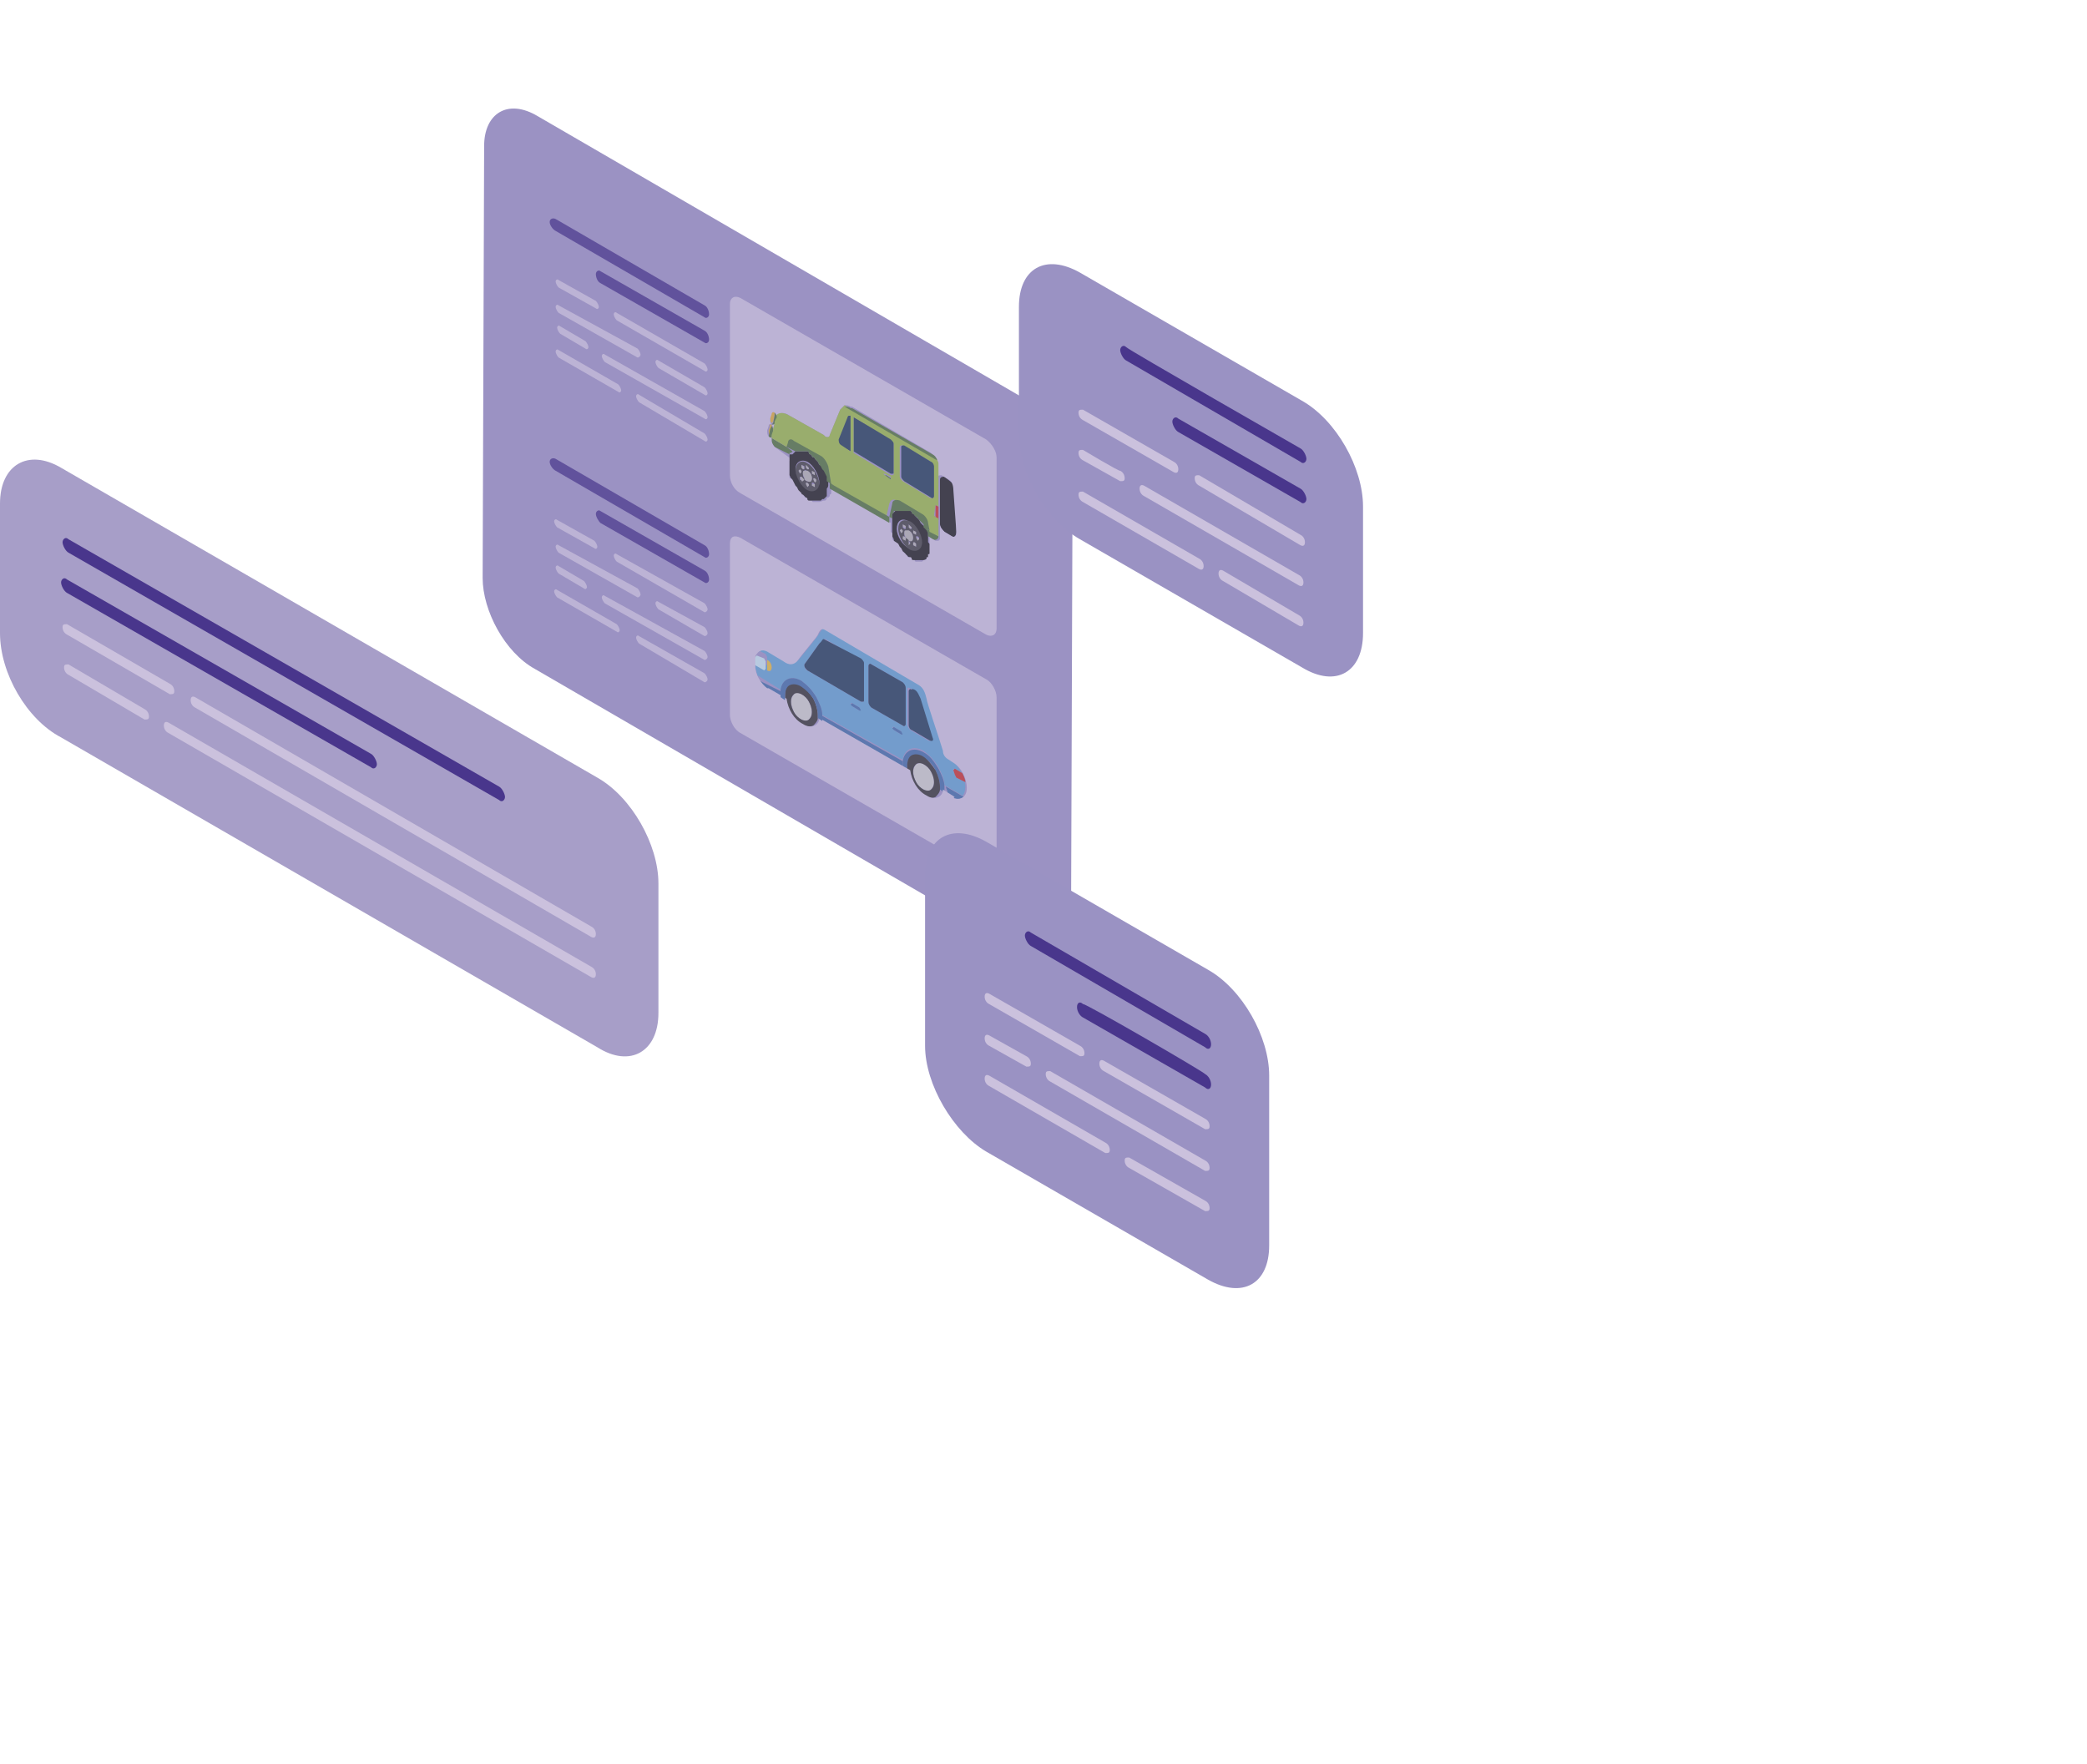
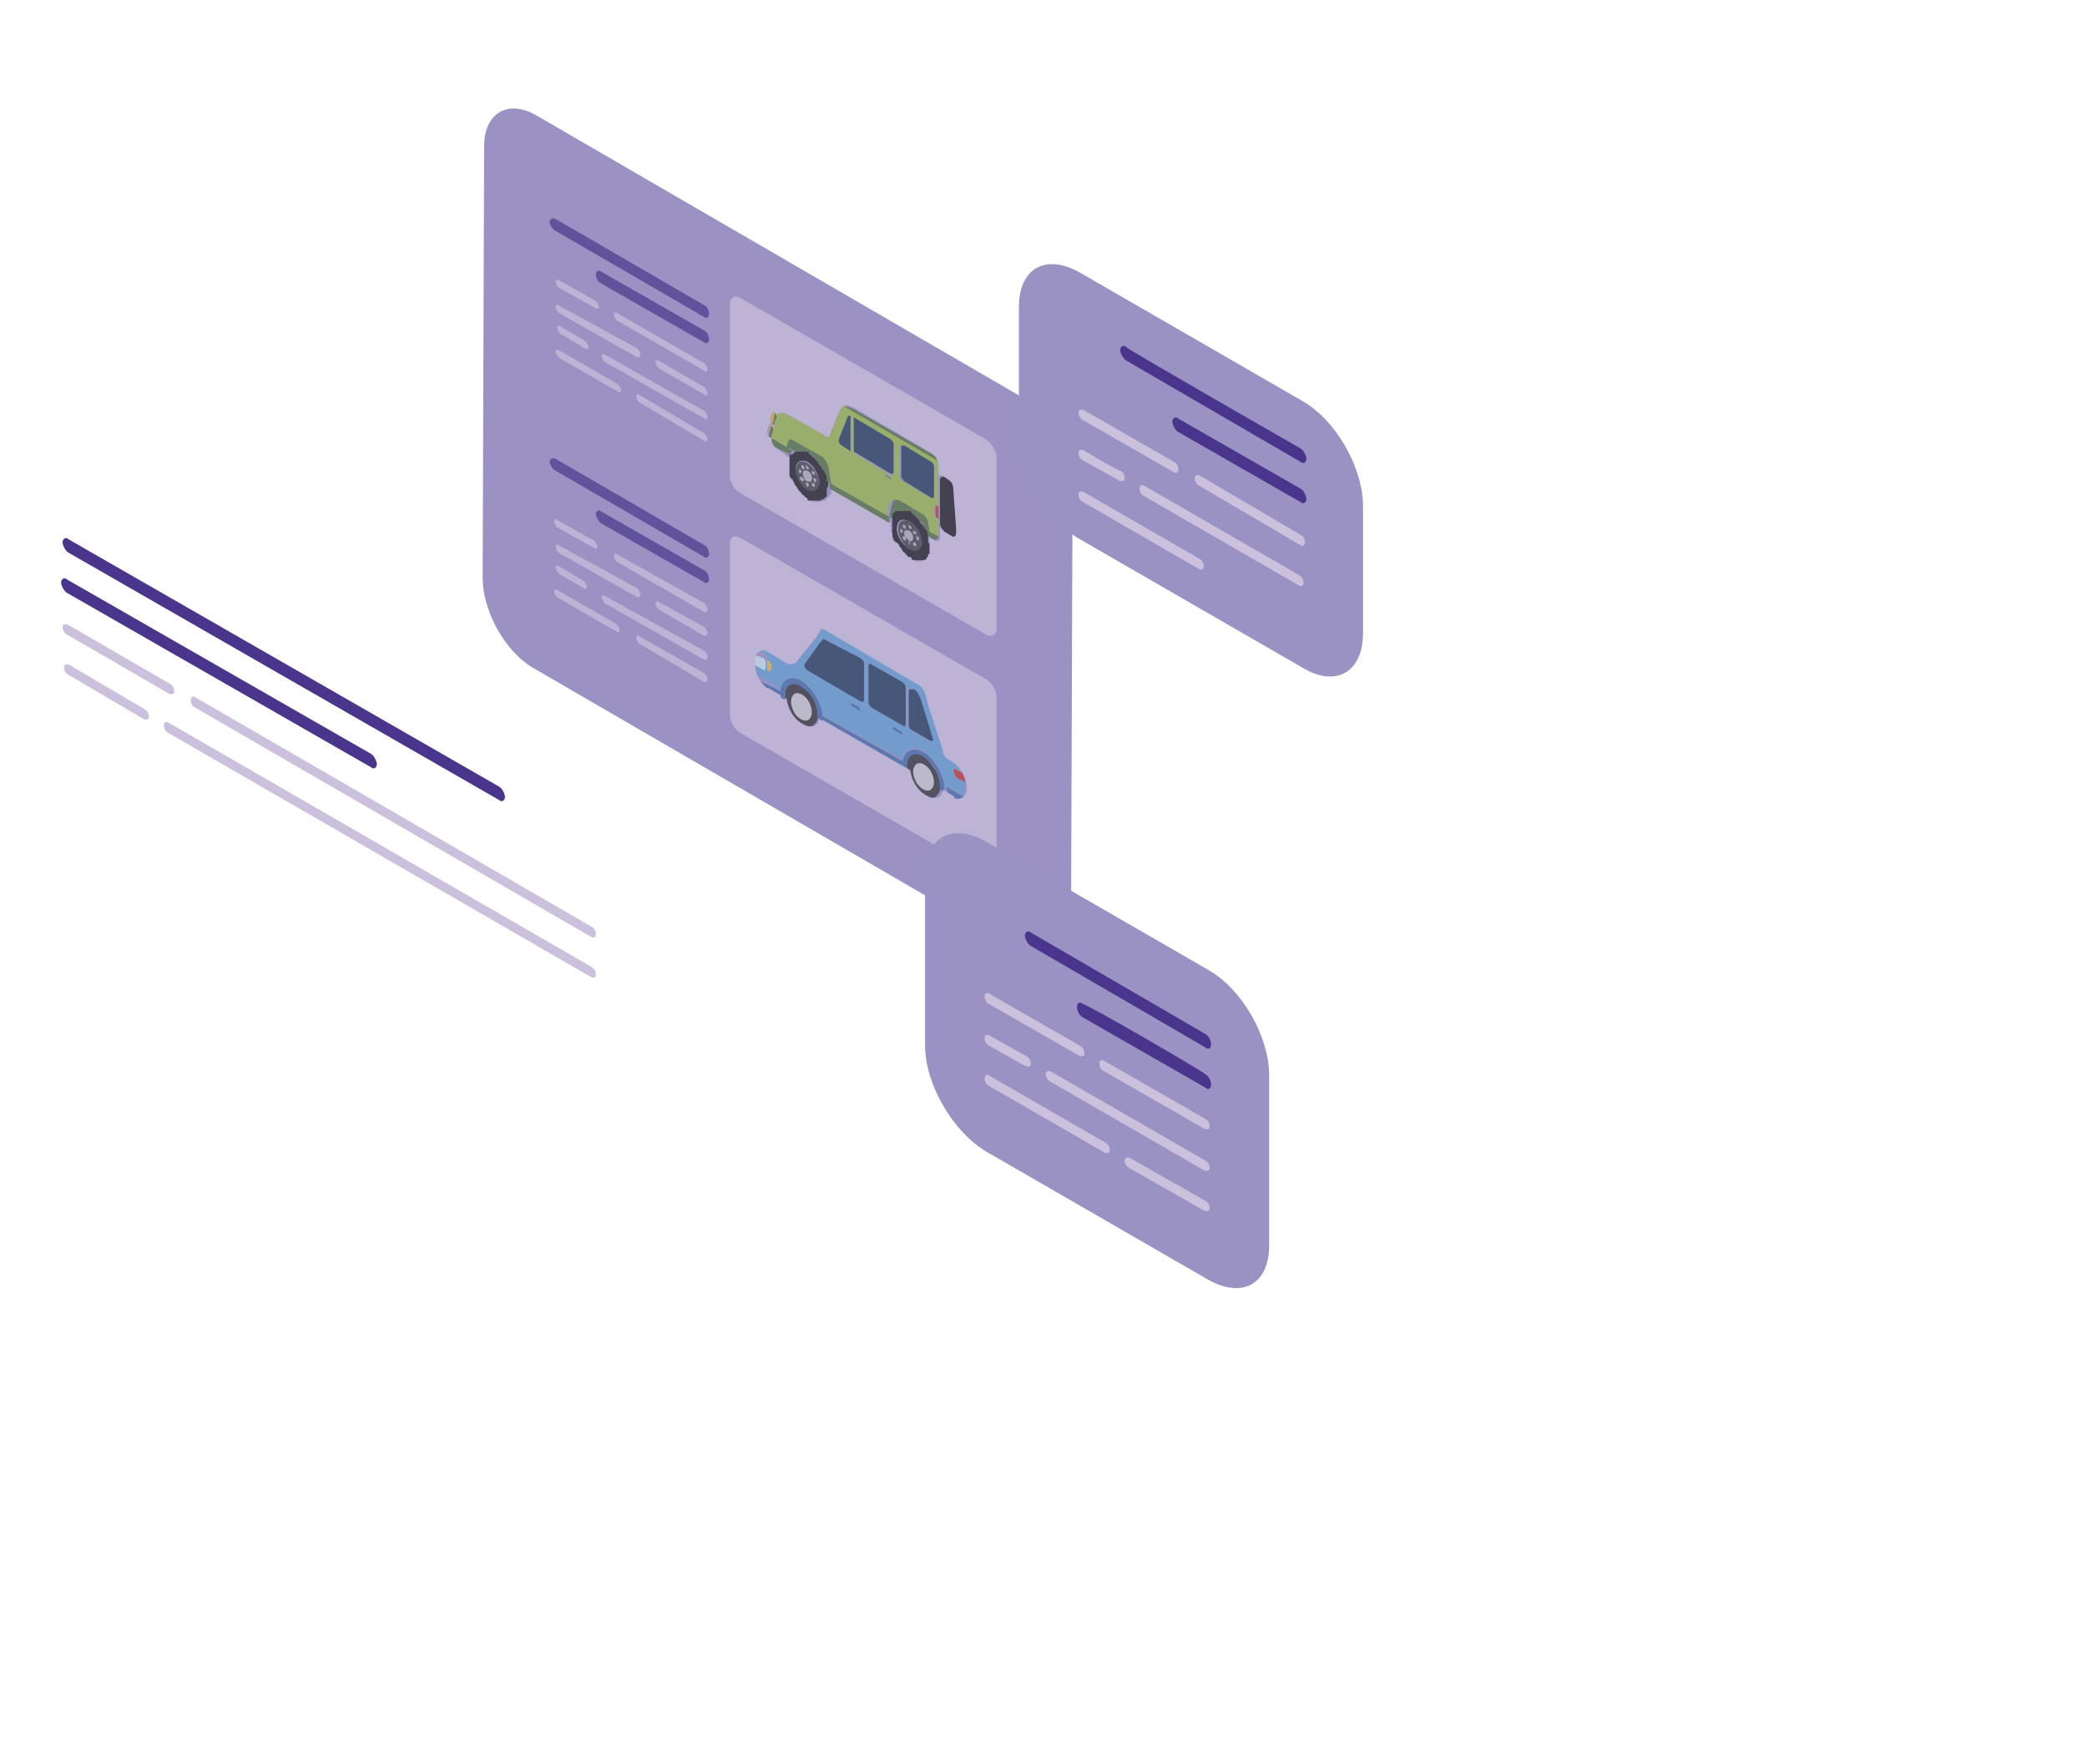
<svg xmlns="http://www.w3.org/2000/svg" version="1.1" id="レイヤー_1" x="0px" y="0px" viewBox="0 0 140.1 118.4" style="enable-background:new 0 0 140.1 118.4;" xml:space="preserve">
  <style type="text/css">
	.st0{opacity:0.74;fill:#887CB5;enable-background:new    ;}
	.st1{fill:#CBC1DD;}
	.st2{fill:#49368C;}
	.st3{fill:#9B92C3;}
	.st4{opacity:0.7;}
	.st5{fill:#CBCBCB;}
	.st6{fill:#62A0D0;}
	.st7{fill:#51733D;}
	.st8{fill:#B2B1B1;}
	.st9{fill:#243D5A;}
	.st10{fill:#DBAB38;}
	.st11{enable-background:new    ;}
	.st12{fill:#436CA6;}
	.st13{fill:#363636;}
	.st14{fill:#C5E1EC;}
	.st15{fill:#E3BA3E;}
	.st16{fill:#C7332F;}
	.st17{fill:#202020;}
	.st18{fill:#444446;}
	.st19{fill:#98B849;}
	.st20{fill:#9A92C3;}
</style>
  <g>
-     <path class="st0" d="M40.1,52.2c2.3,1.3,4.1,4.5,4.1,7.1l0,8.7c0,2.6-1.9,3.7-4.1,2.3l-36-20.8C1.8,48.3,0,45.2,0,42.5l0-8.7   c0-2.6,1.9-3.7,4.1-2.4L40.1,52.2z" />
    <g>
      <path class="st1" d="M9.7,47.6c0.2,0.1,0.3,0.3,0.3,0.5s-0.1,0.2-0.3,0.2l-5.1-3c-0.2-0.1-0.3-0.3-0.3-0.5s0.1-0.2,0.3-0.2    L9.7,47.6L9.7,47.6z" />
      <path class="st1" d="M11.4,45.9c0.2,0.1,0.3,0.3,0.3,0.5s-0.1,0.2-0.3,0.2l-6.9-4c-0.2-0.1-0.3-0.3-0.3-0.5s0.1-0.2,0.3-0.2    L11.4,45.9L11.4,45.9z" />
      <path class="st1" d="M39.7,64.9c0.2,0.1,0.3,0.3,0.3,0.5s-0.1,0.3-0.3,0.2L11.3,49.2c-0.2-0.1-0.3-0.3-0.3-0.5s0.1-0.3,0.3-0.2    L39.7,64.9L39.7,64.9z" />
      <path class="st1" d="M39.7,62.2c0.2,0.1,0.3,0.3,0.3,0.5s-0.1,0.3-0.3,0.2L13.1,47.5c-0.2-0.1-0.3-0.3-0.3-0.5s0.1-0.3,0.3-0.2    L39.7,62.2L39.7,62.2z" />
      <path class="st2" d="M24.9,50.6c0.2,0.1,0.4,0.5,0.4,0.7s-0.2,0.4-0.4,0.2L4.5,39.8c-0.2-0.1-0.4-0.5-0.4-0.7s0.2-0.4,0.4-0.2    L24.9,50.6L24.9,50.6z" />
      <path class="st2" d="M33.5,52.8c0.2,0.1,0.4,0.5,0.4,0.7s-0.2,0.4-0.4,0.2L4.6,37.1c-0.2-0.1-0.4-0.5-0.4-0.7s0.2-0.4,0.4-0.2    L33.5,52.8z" />
    </g>
  </g>
  <g>
    <path class="st3" d="M68.5,26.6c2,1.1,3.5,3.9,3.5,6.1l-0.1,29c0,2.2-1.6,3.2-3.6,2L35.9,44.9c-2-1.1-3.5-3.9-3.5-6.1l0.1-29   c0-2.2,1.6-3.2,3.6-2L68.5,26.6L68.5,26.6z" />
    <g class="st4">
      <path class="st5" d="M53.8,46.6c0.2,0.1,0.4,0.3,0.5,0.5c0.1,0.2,0.2,0.5,0.2,0.7s-0.1,0.4-0.2,0.5c-0.1,0.1-0.3,0.1-0.5,0    s-0.4-0.3-0.5-0.5s-0.2-0.5-0.2-0.7s0.1-0.4,0.2-0.5C53.4,46.4,53.6,46.5,53.8,46.6L53.8,46.6z" />
      <path class="st6" d="M63.9,51.1c0.5,0.3,0.9,1.1,0.9,1.7c0,0.6-0.3,0.9-0.8,0.7c0.2,0.1,0.4,0,0.6-0.1l-1.2-0.7    c0-0.4-0.2-0.8-0.4-1.2c-0.3-0.5-0.6-0.8-1-1.1c-0.7-0.4-1.3-0.1-1.4,0.6L55.2,48c0-0.4-0.2-0.8-0.4-1.2c-0.3-0.5-0.6-0.8-1-1.1    c-0.7-0.4-1.3-0.1-1.4,0.6l-1.6-1c0.2,0.3,0.4,0.7,0.7,0.8c-0.5-0.3-0.8-0.9-0.8-1.5v-0.2c0-0.1,0-0.2,0-0.2c0,0,0,0.1,0,0.1    l0.7,0.4l0.1-0.1v-0.5l-0.1-0.2l-0.4-0.2c-0.1,0-0.1,0.1-0.1,0.1c0.2-0.2,0.4-0.3,0.8-0.1l1,0.6c0.4,0.2,0.7,0.2,0.9,0    c0.5-0.6,1.4-1.7,1.4-1.8c0.2-0.2,0.2-0.5,0.5-0.3l6.3,3.7c0.3,0.2,0.4,0.5,0.5,0.9c0,0.1,0.8,2.5,1.1,3.5    c0.1,0.2,0.2,0.5,0.4,0.6L63.9,51.1L63.9,51.1z M58,47v-2.4c0-0.1-0.1-0.3-0.2-0.3l-2.4-1.4c0,0,0,0,0,0c0,0,0,0,0,0c0,0,0,0,0,0    s0,0,0,0s0,0,0,0c-0.1,0-0.1,0.1-0.2,0.2L55,43.2l-1,1.4c0,0,0,0.1,0,0.1c0,0.1,0.1,0.3,0.2,0.3l3.6,2.1c0,0,0,0,0,0h0    c0,0,0,0,0,0C58,47.1,58,47.1,58,47C58,47,58,47,58,47 M60.8,48.6v-2.4c0-0.1-0.1-0.3-0.2-0.4l-2.1-1.2c-0.1-0.1-0.2,0-0.2,0.1    v2.4c0,0.1,0.1,0.3,0.2,0.4l2.1,1.2C60.7,48.8,60.8,48.7,60.8,48.6 M62.3,49.7c0.2,0.1,0.2,0,0.2-0.2l-0.8-2.6    c-0.1-0.2-0.2-0.5-0.4-0.6l-0.2-0.1c-0.2-0.1-0.2,0-0.2,0.1v2.3c0,0.1,0.1,0.3,0.2,0.4L62.3,49.7 M64.2,52.2l0.6,0.3    c0-0.2-0.1-0.4-0.2-0.6l-0.6-0.3L64,51.7l0.1,0.3L64.2,52.2 M51.5,45c0.2,0.1,0.3,0,0.3-0.2s-0.1-0.4-0.3-0.5h0L51.5,45L51.5,45     M57.7,47.7L57.7,47.7v-0.2l-0.5-0.3l-0.1,0l0.1,0.2L57.7,47.7 M60.5,49.3L60.5,49.3v-0.2L60,48.8l-0.1,0L60,49L60.5,49.3" />
      <path class="st7" d="M53.2,30.3L53.2,30.3L53.2,30.3l-0.1,0.1l0,0L53,30.4l0,0.1L52,30c-0.1-0.1-0.2-0.3-0.2-0.4c0,0,0,0,0-0.1    l0-0.1l1,0.6L53.2,30.3L53.2,30.3z" />
      <polygon class="st7" points="59.8,32.1 59.9,32.2 59.8,32.2 59.5,32 59.4,31.9 59.5,31.9   " />
      <polygon class="st8" points="54.2,32.4 54.3,32.5 54.3,32.6 54.2,32.7 54.1,32.6 54.1,32.5 54.1,32.4   " />
      <polygon class="st8" points="53.8,31.6 53.8,31.7 53.7,31.8 53.6,31.6 53.6,31.5 53.7,31.5   " />
      <polygon class="st8" points="54.7,31.9 54.5,31.8 54.5,31.7 54.5,31.6 54.6,31.6 54.7,31.7 54.7,31.8   " />
-       <polygon class="st8" points="61,36.4 61.1,36.5 61.2,36.6 61,36.6 61,36.6 60.9,36.5 61,36.4   " />
      <polygon class="st8" points="60.6,35.6 60.7,35.7 60.5,35.8 60.4,35.6 60.5,35.5 60.5,35.5   " />
      <polygon class="st8" points="61,35.5 61,35.4 61,35.3 61,35.2 61,35.2 61.2,35.4 61.1,35.5   " />
      <path class="st9" d="M57.1,27.9v2.4l-0.7-0.4c-0.1-0.1-0.2-0.3-0.2-0.4l0.6-1.5C56.9,27.9,57,27.9,57.1,27.9L57.1,27.9z" />
      <path class="st9" d="M59.8,29.4c0.1,0.1,0.2,0.2,0.2,0.3v2c0,0.1,0,0.1-0.1,0.1l-0.1,0l-2.5-1.5V28h0C57.3,28,59.8,29.4,59.8,29.4    z" />
      <path class="st10" d="M51.8,28.5C51.8,28.5,51.8,28.5,51.8,28.5l0,0.2l-0.1,0.5l0,0.1l0,0c-0.1-0.1-0.1-0.3-0.1-0.4l0.1-0.3    C51.6,28.5,51.7,28.5,51.8,28.5z" />
      <path class="st7" d="M51.8,28.6c0.1,0.1,0.1,0.2,0.1,0.3c0,0,0,0.1,0,0.1l-0.1,0.3c0,0,0,0.1,0,0.1c0,0.1-0.1,0.1-0.2,0    c0,0,0,0,0,0l0,0l0,0l0-0.1l0.1-0.5L51.8,28.6L51.8,28.6L51.8,28.6z" />
      <path class="st10" d="M52,27.7C52,27.7,52,27.7,52,27.7v0.1l-0.1,0.5l-0.1,0.1l0,0c-0.1-0.1-0.1-0.3-0.1-0.4l0.1-0.3    C51.8,27.7,51.9,27.6,52,27.7L52,27.7z" />
      <path class="st9" d="M61.4,46.3c0.2,0.1,0.3,0.4,0.4,0.6l0.8,2.6c0.1,0.2,0,0.3-0.2,0.2l-1.2-0.7C61.1,49,61,48.8,61,48.7v-2.3    c0-0.1,0.1-0.2,0.2-0.1C61.2,46.2,61.4,46.3,61.4,46.3z" />
      <g class="st11">
        <path class="st5" d="M62,51.3c0.2,0.1,0.4,0.3,0.5,0.5c0.1,0.2,0.2,0.5,0.2,0.7s-0.1,0.4-0.2,0.5c-0.1,0.1-0.3,0.1-0.5,0     s-0.4-0.3-0.5-0.5s-0.2-0.5-0.2-0.7s0.1-0.4,0.2-0.5C61.7,51.2,61.9,51.2,62,51.3L62,51.3z" />
        <path class="st12" d="M62,50.5c0.4,0.2,0.7,0.6,1,1.1c0.2,0.4,0.4,0.8,0.4,1.2c0,0.1,0,0.2,0,0.2c0,0.1,0,0.2,0,0.2l-0.3-0.2     c0-0.1,0-0.2,0-0.2c0-0.3-0.1-0.7-0.3-1.1s-0.5-0.7-0.8-0.8s-0.6-0.2-0.8-0.1s-0.3,0.4-0.3,0.7c0,0.1,0,0.2,0,0.3l-0.3-0.2     c0-0.1,0-0.2,0-0.3c0-0.1,0-0.1,0-0.2C60.7,50.4,61.3,50.1,62,50.5L62,50.5z" />
        <path class="st13" d="M62.8,51.7c0.2,0.4,0.3,0.8,0.3,1.1c0,0.1,0,0.2,0,0.2c0,0.2-0.2,0.4-0.3,0.5c-0.2,0.1-0.5,0.1-0.8-0.1     c-0.5-0.3-1-1-1.1-1.7c0-0.1,0-0.2,0-0.3c0-0.3,0.1-0.6,0.3-0.7c0.2-0.1,0.5-0.1,0.8,0.1S62.6,51.4,62.8,51.7L62.8,51.7z      M62.5,53c0.1-0.1,0.2-0.2,0.2-0.5s-0.1-0.5-0.2-0.7c-0.1-0.2-0.3-0.4-0.5-0.5s-0.4-0.1-0.5,0c-0.1,0.1-0.2,0.2-0.2,0.5     s0.1,0.5,0.2,0.7c0.1,0.2,0.3,0.4,0.5,0.5S62.4,53.1,62.5,53" />
      </g>
      <path class="st12" d="M60.6,51.1c0,0.1,0,0.1,0,0.2c0,0.1,0,0.2,0,0.3l-5.5-3.2c0-0.1,0-0.2,0-0.2c0-0.1,0-0.2,0-0.2L60.6,51.1    L60.6,51.1z" />
      <polygon class="st12" points="60.5,49.1 60.6,49.3 60.5,49.3 60,49 59.9,48.9 60,48.8   " />
      <path class="st9" d="M60.6,45.8c0.1,0.1,0.2,0.2,0.2,0.4v2.4c0,0.1-0.1,0.2-0.2,0.1l-2.1-1.2c-0.1-0.1-0.2-0.2-0.2-0.4v-2.4    c0-0.1,0.1-0.2,0.2-0.1L60.6,45.8z" />
      <path class="st12" d="M63.5,52.8l1.2,0.7c-0.2,0.1-0.3,0.2-0.6,0.1l0,0c0,0,0,0,0,0c0,0,0,0,0,0s0,0,0,0c0,0,0,0,0,0c0,0,0,0,0,0    l-0.5-0.3c0-0.1,0-0.2,0-0.2C63.5,52.9,63.5,52.8,63.5,52.8L63.5,52.8z" />
      <path class="st12" d="M52.4,46.4c0,0.1,0,0.1,0,0.2c0,0.1,0,0.2,0,0.3l-0.9-0.5c0,0,0,0,0,0l0,0c-0.3-0.2-0.5-0.5-0.7-0.8    L52.4,46.4L52.4,46.4z" />
      <path class="st13" d="M54.6,46.9c0.2,0.4,0.3,0.8,0.3,1.1c0,0.1,0,0.2,0,0.2c0,0.2-0.2,0.4-0.3,0.5c-0.2,0.1-0.5,0.1-0.8-0.1    c-0.5-0.3-1-1-1.1-1.7c0-0.1,0-0.2,0-0.3c0-0.3,0.1-0.6,0.3-0.7c0.2-0.1,0.5-0.1,0.8,0.1S54.4,46.6,54.6,46.9L54.6,46.9z     M54.3,48.3c0.1-0.1,0.2-0.2,0.2-0.5s-0.1-0.5-0.2-0.7c-0.1-0.2-0.3-0.4-0.5-0.5s-0.4-0.1-0.5,0c-0.1,0.1-0.2,0.2-0.2,0.5    s0.1,0.5,0.2,0.7s0.3,0.4,0.5,0.5S54.2,48.4,54.3,48.3" />
      <path class="st14" d="M51.3,44.2l0.1,0.2v0.5l-0.1,0.1l-0.7-0.4c0,0,0-0.1,0-0.1c0-0.1,0-0.1,0-0.2c0-0.1,0-0.1,0.1-0.2    c0,0,0.1-0.1,0.1-0.1h0L51.3,44.2L51.3,44.2z" />
      <path class="st15" d="M51.5,44.3c0.2,0.1,0.3,0.3,0.3,0.5s-0.1,0.3-0.3,0.2h0L51.5,44.3L51.5,44.3L51.5,44.3z" />
      <path class="st16" d="M64.6,51.9c0.1,0.2,0.2,0.4,0.2,0.6l-0.6-0.3L64.1,52L64,51.7l0.1-0.1L64.6,51.9L64.6,51.9z" />
      <g class="st11">
        <path class="st14" d="M55.3,42.9C55.3,42.9,55.3,42.9,55.3,42.9c-0.1,0-0.1,0.1-0.2,0.2C55.2,43,55.2,42.9,55.3,42.9z" />
        <path class="st9" d="M57.8,44.2c0.1,0.1,0.2,0.2,0.2,0.3V47c0,0,0,0,0,0c0,0.1,0,0.1-0.1,0.1c0,0,0,0-0.1,0h0l0,0L54.2,45     c-0.1-0.1-0.2-0.2-0.2-0.3c0,0,0-0.1,0-0.1l1-1.4l0.1-0.1c0.1-0.1,0.1-0.2,0.2-0.2c0,0,0,0,0,0c0,0,0,0,0,0s0,0,0,0s0,0,0,0     s0,0,0,0c0,0,0,0,0,0L57.8,44.2L57.8,44.2z" />
        <path class="st1" d="M66.2,45.6c0.4,0.2,0.7,0.8,0.7,1.2l0,11.5c0,0.5-0.3,0.6-0.7,0.4l-16.5-9.5c-0.4-0.2-0.7-0.8-0.7-1.2     l0-11.5c0-0.5,0.3-0.6,0.7-0.4L66.2,45.6z M64.1,53.6c0.4,0.1,0.8-0.1,0.8-0.7c0-0.7-0.4-1.4-0.9-1.7L63.7,51     c-0.2-0.1-0.4-0.3-0.4-0.6c-0.3-1-1.1-3.3-1.1-3.5c-0.1-0.4-0.2-0.7-0.5-0.9l-6.3-3.7c-0.3-0.2-0.4,0.1-0.5,0.3     c0,0.1-0.9,1.1-1.4,1.8c-0.2,0.2-0.5,0.3-0.9,0l-1-0.6c-0.3-0.2-0.6-0.2-0.8,0.1c0,0-0.1,0.1-0.1,0.2c0,0,0,0.1,0,0.2     c0,0.1,0,0.1,0,0.2v0.2c0,0.6,0.4,1.2,0.8,1.5c0,0,0,0,0.1,0l1.2,0.7c0.1,0.7,0.5,1.4,1.1,1.7c0.3,0.2,0.6,0.2,0.8,0.1     c0.2-0.1,0.3-0.3,0.3-0.5l6.1,3.5c0.1,0.7,0.5,1.4,1.1,1.7c0.3,0.2,0.6,0.2,0.8,0.1c0.2-0.1,0.3-0.3,0.3-0.5l0.8,0.5c0,0,0,0,0,0     C64,53.5,64,53.5,64.1,53.6C64,53.5,64,53.6,64.1,53.6" />
        <path class="st12" d="M54.8,46.8c-0.3-0.5-0.6-0.8-1-1.1c-0.7-0.4-1.3-0.1-1.4,0.6c0,0.1,0,0.1,0,0.2c0,0.1,0,0.2,0,0.3l0.3,0.2     c0-0.1,0-0.2,0-0.3c0-0.3,0.1-0.6,0.3-0.7c0.2-0.1,0.5-0.1,0.8,0.1c0.3,0.2,0.6,0.5,0.8,0.8c0.2,0.4,0.3,0.8,0.3,1.1     c0,0.1,0,0.2,0,0.2l0.3,0.2c0-0.1,0-0.2,0-0.2c0-0.1,0-0.2,0-0.2C55.2,47.6,55,47.2,54.8,46.8L54.8,46.8z" />
        <polygon class="st12" points="57.7,47.5 57.8,47.7 57.7,47.7 57.2,47.4 57.1,47.3 57.2,47.2    " />
        <path class="st14" d="M55.3,42.9C55.3,42.9,55.3,42.9,55.3,42.9C55.3,42.9,55.3,42.9,55.3,42.9z" />
        <path class="st14" d="M57.9,47.1C57.9,47.1,57.8,47.1,57.9,47.1L57.9,47.1z" />
        <path class="st14" d="M57.9,47.1C57.9,47.1,58,47.1,57.9,47.1C58,47.1,58,47.1,57.9,47.1z" />
        <polygon class="st8" points="54.8,32.2 54.8,32.3 54.8,32.4 54.7,32.4 54.6,32.2 54.6,32.1 54.7,32.1    " />
        <path class="st17" d="M62.5,36.6c0,0,0,0.1,0,0.2s0,0.1,0,0.1h0l0,0.1l0,0c0,0,0,0.1,0,0.1s0,0.1,0,0.1l0,0l0,0.1l0,0l0,0.1     l-0.1,0.1l0,0l-0.1,0l0,0L62,37.6l-0.1,0l0,0l-0.1,0v0l-0.1,0h-0.1l0,0h-0.1v0c0,0,0,0-0.1,0c0,0-0.1,0-0.1,0c0,0,0,0,0,0v0     l-0.1,0v0c0,0-0.1,0-0.1-0.1s-0.1-0.1-0.1-0.1v0l-0.1-0.1v0c0,0,0,0,0,0c0,0-0.1,0-0.1-0.1c-0.1-0.1-0.1-0.1-0.1-0.1v0L60.5,37v0     l-0.1-0.1l-0.1-0.2v0l-0.1-0.1h0l-0.1-0.1L60,36.3h0L60,36.2h0L59.9,36l0-0.2h0l0-0.1h0c0,0,0-0.1,0-0.2c0-0.1,0-0.2,0-0.2h0     l0-0.1h0c0,0,0-0.1,0-0.1c0,0,0,0,0,0c0-0.1,0-0.1,0-0.1h0l0-0.1l0,0c0,0,0-0.1,0-0.1c0-0.1,0-0.1,0-0.1l0,0l0-0.1l0,0l0-0.1     l0.1-0.1l0,0l0.1-0.1l0,0l0.1-0.1l0.1,0v0l0.1,0v0l0.1,0h0.1l0,0h0.1v0c0,0,0,0,0.1,0c0.1,0,0.1,0,0.1,0v0l0.1,0v0     c0,0,0.1,0,0.1,0.1c0.1,0,0.1,0.1,0.1,0.1v0l0.1,0.1v0c0,0,0.1,0,0.1,0.1c0.1,0.1,0.1,0.1,0.1,0.1v0l0.1,0.1v0l0.1,0.1l0.1,0.2h0     l0.1,0.1h0l0.1,0.1l0,0l0.1,0.1h0l0.1,0.1h0l0.1,0.2l0,0.2v0h0l0,0.1h0c0,0,0,0.1,0,0.2c0,0.1,0,0.2,0,0.2h0L62.5,36.6L62.5,36.6     L62.5,36.6z M61,36.8c0.4,0.2,0.8,0,0.8-0.5S61.5,35.3,61,35s-0.8,0-0.8,0.5S60.6,36.6,61,36.8" />
        <polygon class="st8" points="61.4,36.4 61.5,36.5 61.5,36.6 61.5,36.7 61.3,36.6 61.3,36.5 61.3,36.4    " />
        <polygon class="st16" points="63,34 63,34.1 63,34.9 63,34.9 62.8,34.8 62.8,34.7 62.8,34 62.8,33.9    " />
        <path class="st7" d="M63,36L63,36c0,0.2-0.2,0.3-0.4,0.2L62.3,36l0-0.2l-0.1-0.2h0l-0.1-0.1h0l-0.1-0.1l0.4,0.2L63,36L63,36z" />
        <path class="st17" d="M63.9,32.4c0.2,0.1,0.3,0.4,0.3,0.7v2.6c0,0.3-0.2,0.4-0.3,0.3l-0.5-0.3c-0.1-0.1-0.3-0.3-0.3-0.5     c0-0.1,0-0.1,0-0.2v-0.1v-0.8v-1.7c0-0.1,0-0.1,0-0.2c0-0.2,0.2-0.2,0.3-0.2L63.9,32.4L63.9,32.4z" />
        <path class="st1" d="M66.2,29.5L49.7,20c-0.4-0.2-0.7,0-0.7,0.4l0,11.5c0,0.5,0.3,1,0.7,1.2l16.5,9.5c0.4,0.2,0.7,0,0.7-0.4     l0-11.5C66.9,30.3,66.6,29.8,66.2,29.5z M64.2,35.7c0,0.3-0.1,0.4-0.3,0.3l-0.5-0.3c-0.1-0.1-0.3-0.3-0.3-0.5V36     c0,0.1,0,0.1,0,0.2c0,0-0.1,0.1-0.1,0.1l0,0c0,0-0.1,0-0.2,0l0,0L62.3,36l0.1,0.1c0,0,0,0.1,0,0.2c0,0.1,0,0.2,0,0.2l0,0.1     c0,0,0,0.1,0,0.2c0,0.1,0,0.1,0,0.1V37c0,0,0,0.1,0,0.1c0,0.1,0,0.1-0.1,0.1l0,0.1l0,0.1l-0.1,0l0,0.1l-0.1,0.1h-0.1l-0.1,0.1     l-0.1,0l-0.1,0h-0.1v0c0,0,0,0-0.1,0c0,0-0.1,0-0.1-0.1h-0.1c0,0-0.1,0-0.1-0.1s-0.1-0.1-0.1-0.1l-0.1,0c0,0-0.1,0-0.1-0.1     c-0.1-0.1-0.1-0.1-0.1-0.1l-0.1-0.1l-0.1-0.1l-0.1-0.2l-0.1-0.1l-0.1-0.2L60,36.3l-0.1-0.1L59.9,36l0-0.2l-0.1-0.1     c0,0,0-0.1,0-0.2c0-0.1,0-0.2,0-0.2l0-0.1c0,0,0,0,0-0.1l-4-2.3c0,0.1,0,0.1,0,0.1V33c0,0,0,0.1,0,0.1s0,0.1-0.1,0.1v0.1     l-0.1,0.1l-0.1,0l0,0.1l-0.1,0.1h-0.1L55,33.7l-0.1,0l-0.1,0h-0.1v0c0,0,0,0-0.1,0c0,0-0.1,0-0.1-0.1l-0.1,0c0,0-0.1,0-0.1-0.1     s-0.1-0.1-0.1-0.1l-0.1,0c0,0-0.1,0-0.1-0.1c-0.1-0.1-0.1-0.1-0.1-0.2l-0.1-0.1l-0.1-0.1l-0.1-0.2l-0.1-0.1l-0.1-0.2l-0.1-0.2     l-0.1-0.1L53,32.1l0-0.2l0-0.1h0c0,0,0-0.1,0-0.2s0-0.2,0-0.1l0-0.1c0,0,0-0.1,0-0.1s0-0.1,0-0.1v-0.1c0,0,0-0.1,0-0.1     c0-0.1,0-0.1,0.1-0.1l0-0.1L52,30c-0.1-0.1-0.2-0.3-0.2-0.4c0,0,0,0,0-0.1l0-0.1l0-0.1c0,0.1-0.1,0.1-0.2,0l0,0     c-0.1-0.1-0.1-0.3-0.1-0.4l0.1-0.3c0-0.1,0.1-0.2,0.2-0.1c0.1,0.1,0.1,0.2,0.1,0.3l0.1-0.4c0,0.1-0.1,0.1-0.2,0.1c0,0,0,0,0,0     l0,0c-0.1-0.1-0.1-0.3-0.1-0.4l0.1-0.3c0-0.1,0.1-0.2,0.2-0.1c0.1,0.1,0.2,0.3,0.1,0.4v0c0.1-0.4,0.5-0.5,0.9-0.2l2.3,1.3     l0.1,0.1c0.2,0.1,0.3,0,0.3-0.1l0.7-1.7c0.1-0.1,0.2-0.2,0.3-0.3c0.1,0,0.3,0,0.4,0.1c0,0,0,0,0.1,0l5.3,3.1c0,0,0,0,0.1,0.1     c0.1,0.1,0.2,0.2,0.2,0.3c0,0.1,0.1,0.2,0.1,0.3v1c0-0.2,0.2-0.2,0.3-0.2l0.5,0.3c0.2,0.1,0.3,0.4,0.3,0.7L64.2,35.7" />
        <polygon class="st8" points="54.6,32.5 54.7,32.5 54.7,32.7 54.7,32.7 54.5,32.6 54.5,32.5 54.5,32.5    " />
        <polygon class="st8" points="53.8,31.5 53.8,31.4 53.7,31.3 53.8,31.2 53.8,31.2 53.9,31.3 54,31.4 53.9,31.5    " />
        <polygon class="st8" points="54.2,31.5 54.1,31.4 54.1,31.3 54.1,31.2 54.2,31.2 54.3,31.5 54.3,31.5    " />
        <path class="st18" d="M54.2,31.1c0.4,0.2,0.8,0.9,0.8,1.4s-0.4,0.7-0.8,0.5s-0.8-0.9-0.8-1.4S53.8,30.8,54.2,31.1z M54.2,32.3     c0.2,0.1,0.3,0,0.3-0.2s-0.1-0.4-0.3-0.5c-0.1,0-0.2-0.1-0.2,0c-0.1,0-0.1,0.1-0.1,0.2c0,0.1,0,0.2,0.1,0.3     C54,32.2,54.1,32.3,54.2,32.3 M54.2,32.7l0.1-0.1l0-0.1l-0.1-0.1h-0.1l0,0.1L54.2,32.7L54.2,32.7 M53.8,31.2L53.8,31.2v0.2     l0.1,0.1h0.1l0-0.1l0-0.1L53.8,31.2L53.8,31.2 M54.1,31.2L54.1,31.2v0.2l0.1,0.1h0.1l0-0.1L54.1,31.2L54.1,31.2 M53.6,31.6     l0.1,0.2l0.1-0.1l0-0.1l-0.1-0.1L53.6,31.6L53.6,31.6 M54.7,32.4L54.7,32.4l0.1-0.1l0-0.1l-0.1-0.1h-0.1l0,0.1L54.7,32.4      M53.9,32.3L53.9,32.3v-0.2l-0.1-0.1h-0.1l0,0.1l0,0.1L53.9,32.3L53.9,32.3 M54.5,31.6L54.5,31.6v0.2l0.2,0.1l0-0.1l0-0.1     L54.5,31.6L54.5,31.6 M54.7,32.7L54.7,32.7v-0.2l-0.1-0.1h-0.1l0,0.1l0,0.1L54.7,32.7" />
        <path class="st8" d="M54.2,31.6c0.2,0.1,0.3,0.3,0.3,0.5c0,0.2-0.1,0.3-0.3,0.2c-0.1,0-0.2-0.1-0.2-0.2s-0.1-0.2-0.1-0.3     s0-0.2,0.1-0.2C54,31.6,54.1,31.6,54.2,31.6z" />
        <path class="st17" d="M55.6,32.6L55.6,32.6l0-0.1h0c0,0,0,0,0-0.2c0-0.1,0-0.2,0-0.2h0l0-0.1h0l-0.1-0.2l-0.1-0.2h0l-0.1-0.1h0     l-0.1-0.2l-0.1-0.1h0L55,31.2h0L54.9,31l-0.1-0.1v0l-0.1-0.1v0c0,0,0-0.1-0.1-0.1c-0.1,0-0.1-0.1-0.1-0.1v0l-0.1-0.1v0     c0,0-0.1,0-0.1-0.1s-0.1-0.1-0.1-0.1v0l-0.1,0v0c0,0-0.1,0-0.1,0c-0.1,0-0.1,0-0.1,0v0l-0.1,0v0h-0.1l-0.1,0v0l-0.1,0l0,0l-0.1,0     l-0.1,0.1l0,0l-0.1,0.1l0,0L53,30.5l0,0.1l0,0l0,0l0,0.1l0,0c0,0,0,0,0,0.1s0,0.1,0,0.1l0,0V31l0,0c0,0,0,0.1,0,0.1s0,0.1,0,0.1     h0l0,0.1h0c0,0,0,0.1,0,0.1s0,0.2,0,0.2h0l0,0.1h0l0,0.2l0.1,0.2h0l0.1,0.1h0l0.1,0.2l0.1,0.2h0l0.1,0.1v0l0.1,0.2l0.1,0.1v0     l0.1,0.1v0c0,0,0,0.1,0.1,0.1c0,0,0.1,0.1,0.1,0.1h0v0l0.1,0.1v0c0,0,0.1,0,0.1,0.1s0.1,0.1,0.1,0.1v0l0.1,0v0c0,0,0,0,0,0     c0,0,0.1,0,0.1,0c0.1,0,0.1,0,0.1,0v0h0.1v0l0.1,0l0.1,0v0l0.1,0l0,0l0.1,0l0.1-0.1l0,0l0.1,0l0,0l0.1-0.1l0.1-0.1l0,0l0-0.1l0,0     c0,0,0,0,0-0.1s0-0.1,0-0.1l0,0v-0.1l0,0c0,0,0,0,0-0.1c0,0,0,0,0,0C55.6,32.7,55.6,32.6,55.6,32.6L55.6,32.6z M54.2,32.9     c-0.4-0.2-0.8-0.9-0.8-1.4c0-0.5,0.4-0.7,0.8-0.5c0.4,0.2,0.8,0.9,0.8,1.4C55,32.9,54.6,33.1,54.2,32.9" />
        <polygon class="st8" points="54,32.2 53.9,32.1 53.8,32 53.8,32 53.7,32.1 53.8,32.2 53.8,32.3 53.9,32.3    " />
        <path class="st19" d="M62.8,33.9L62.8,33.9l-0.1,0.7l0.1,0.1l0.2,0.1h0V35c0,0.1,0,0.1,0,0.2v0.8l-0.6-0.3l-0.1-0.5     c0-0.2-0.2-0.5-0.4-0.6l-1.7-1c-0.2-0.1-0.4-0.1-0.5,0.2l-0.2,0.9l-3.7-2.1l-0.2-1.2c-0.1-0.3-0.2-0.6-0.5-0.7l-1.8-1     c-0.2-0.1-0.4-0.1-0.4,0.1L52.8,30l-1-0.6l0-0.1c0,0,0-0.1,0-0.1l0.1-0.3c0,0,0-0.1,0-0.1l0.1-0.4c0,0,0,0,0-0.1l0-0.2     c0.1-0.4,0.5-0.5,1-0.2l2.3,1.3l0.1,0.1c0.2,0.1,0.3,0,0.3-0.1l0.7-1.7c0.1-0.1,0.2-0.2,0.3-0.3l6.2,3.6c0,0.1,0.1,0.2,0.1,0.3     v1.1c0,0,0,0.1,0,0.2V34l0,0L62.8,33.9L62.8,33.9z M60,31.8v-2c0-0.1-0.1-0.2-0.2-0.3L57.3,28l0,0v2.4l2.5,1.5l0.1,0     C60,31.9,60,31.8,60,31.8 M62.6,33.3v-2c0-0.1-0.1-0.2-0.1-0.3l-1.9-1.1c-0.1,0-0.2,0-0.2,0.1v2c0,0.1,0.1,0.2,0.2,0.3l1.8,1.1     C62.6,33.5,62.6,33.4,62.6,33.3 M57.1,30.3v-2.4c-0.1,0-0.2,0-0.2,0.1l-0.6,1.5c0,0.1,0,0.3,0.2,0.4L57.1,30.3 M59.8,32.2     L59.8,32.2v-0.2l-0.4-0.2l-0.1,0l0.1,0.1L59.8,32.2" />
        <path class="st7" d="M52,27.7c0.1,0.1,0.2,0.3,0.1,0.4v0l-0.1,0.2c0,0,0,0.1,0,0.1c0,0.1-0.1,0.1-0.2,0.1c0,0,0,0,0,0l0,0l0,0     l0.1-0.1l0.1-0.5L52,27.7L52,27.7L52,27.7z" />
        <path class="st7" d="M55.1,30.6c0.2,0.1,0.4,0.4,0.5,0.7l0.2,1.2l-0.3-0.2c0-0.1,0-0.2,0-0.2h0l0-0.1h0l-0.1-0.2l-0.1-0.2h0     l-0.1-0.1h0l-0.1-0.2l-0.1-0.1h0L55,31.2h0L54.9,31l-0.1-0.1v0l-0.1-0.1v0c0,0,0-0.1-0.1-0.1c-0.1,0-0.1-0.1-0.1-0.1v0l-0.1-0.1     v0c0,0-0.1,0-0.1-0.1s-0.1-0.1-0.1-0.1v0l-0.1,0v0c0,0,0,0,0,0c0,0-0.1,0-0.1,0c-0.1,0-0.1,0-0.1,0v0l-0.1,0v0h-0.1l-0.1,0v0     l-0.1,0l0,0l-0.1,0l0,0L52.8,30l0.1-0.3c0-0.2,0.2-0.3,0.4-0.1L55.1,30.6L55.1,30.6z" />
        <path class="st7" d="M59.7,34.7c0,0.1,0,0.1,0,0.1l0,0V35l0,0c0,0,0,0,0,0.1c0,0,0,0,0,0l-4-2.3c0,0,0,0,0,0c0-0.1,0-0.2,0-0.2h0     l0-0.1h0c0,0,0,0,0-0.1l0.3,0.2l3.7,2.1L59.7,34.7L59.7,34.7z" />
        <polygon class="st8" points="60.7,36 60.8,36.1 60.8,36.2 60.8,36.3 60.7,36.3 60.6,36.2 60.6,36.1 60.6,36    " />
        <polygon class="st8" points="60.7,35.4 60.6,35.3 60.6,35.2 60.6,35.2 60.7,35.2 60.8,35.3 60.8,35.4 60.8,35.4    " />
        <path class="st8" d="M61,35.6c0.2,0.1,0.3,0.3,0.3,0.5s-0.1,0.3-0.3,0.2c-0.1,0-0.2-0.1-0.2-0.2s-0.1-0.2-0.1-0.3s0-0.2,0.1-0.2     C60.9,35.5,61,35.5,61,35.6L61,35.6z" />
        <polygon class="st8" points="61.7,36.2 61.7,36.3 61.7,36.4 61.6,36.3 61.5,36.2 61.5,36.1 61.6,36.1    " />
        <polygon class="st8" points="61.5,35.9 61.3,35.8 61.3,35.7 61.3,35.6 61.4,35.6 61.5,35.7 61.5,35.8    " />
        <path class="st18" d="M61.1,35c0.4,0.2,0.8,0.9,0.8,1.4s-0.4,0.7-0.8,0.5s-0.8-0.9-0.8-1.4S60.6,34.8,61.1,35L61.1,35z M61,36.3     c0.2,0.1,0.3,0,0.3-0.2s-0.1-0.4-0.3-0.5c-0.1,0-0.2,0-0.2,0c-0.1,0-0.1,0.1-0.1,0.2c0,0.1,0,0.2,0.1,0.3S61,36.2,61,36.3      M60.6,35.2L60.6,35.2v0.2l0.1,0.1h0.1l0-0.1l0-0.1L60.6,35.2L60.6,35.2 M60.8,36.3L60.8,36.3v-0.2L60.7,36h-0.1l0,0.1l0,0.1     L60.8,36.3L60.8,36.3 M61,36.6l0.1-0.1l0-0.1l-0.1-0.1H61l0,0.1L61,36.6L61,36.6 M61.6,36.3L61.6,36.3l0.1-0.1l0-0.1l-0.1-0.1     h-0.1l0,0.1L61.6,36.3 M60.4,35.6l0.1,0.2l0.1-0.1l0-0.1l-0.1-0.1L60.4,35.6L60.4,35.6 M61,35.2L61,35.2v0.2l0.1,0.1h0.1l0-0.1     L61,35.2L61,35.2 M61.3,35.6L61.3,35.6v0.2l0.2,0.1l0-0.1l0-0.1L61.3,35.6L61.3,35.6 M61.5,36.7L61.5,36.7v-0.2l-0.1-0.1h-0.1     l0,0.1l0,0.1L61.5,36.7" />
        <path class="st7" d="M61.9,34.5c0.2,0.1,0.4,0.4,0.4,0.6l0.1,0.5l-0.4-0.2l0,0L62,35.2h0l-0.1-0.1h0L61.8,35l-0.1-0.1v0l-0.1-0.1     v0c0,0,0-0.1-0.1-0.1c0,0-0.1-0.1-0.1-0.1l0,0v0l-0.1-0.1v0c0,0-0.1,0-0.1-0.1s-0.1-0.1-0.1-0.1v0l-0.1,0v0h0c0,0-0.1,0-0.1,0     c-0.1,0-0.1,0-0.1,0v0l-0.1,0v0h-0.1l-0.1,0v0l-0.1,0v0l-0.1,0L60,34.3l0,0L60,34.4l0,0l-0.1,0.1l0,0.1l0,0l0,0.1l0,0     c0,0,0,0,0,0.1l-0.2-0.1l0.2-0.9c0-0.2,0.2-0.3,0.5-0.2L61.9,34.5L61.9,34.5z" />
        <path class="st9" d="M62.5,31c0.1,0,0.2,0.2,0.2,0.3v2c0,0.1-0.1,0.2-0.2,0.1l-1.8-1.1c-0.1-0.1-0.2-0.2-0.2-0.3v-2     c0-0.1,0.1-0.1,0.2-0.1L62.5,31z" />
        <path class="st7" d="M62.6,30.5C62.6,30.5,62.7,30.5,62.6,30.5C62.7,30.5,62.7,30.5,62.6,30.5c0.2,0.1,0.3,0.3,0.3,0.4l-6.2-3.6     c0,0,0,0,0,0c0.1,0,0.3,0,0.4,0.1c0,0,0,0,0.1,0L62.6,30.5L62.6,30.5z" />
      </g>
      <path class="st1" d="M41.5,25.8c0.1,0.1,0.2,0.3,0.2,0.4s-0.1,0.2-0.2,0.1l-4-2.3c-0.1-0.1-0.2-0.3-0.2-0.4s0.1-0.2,0.2-0.1    L41.5,25.8z" />
      <path class="st1" d="M47.3,29.1c0.1,0.1,0.2,0.3,0.2,0.4s-0.1,0.2-0.2,0.1l-4.4-2.6c-0.1-0.1-0.2-0.3-0.2-0.4s0.1-0.2,0.2-0.1    L47.3,29.1L47.3,29.1z" />
      <path class="st1" d="M39.3,22.9c0.1,0.1,0.2,0.3,0.2,0.4s-0.1,0.2-0.2,0.1l-1.7-1c-0.1-0.1-0.2-0.3-0.2-0.4s0.1-0.2,0.2-0.1    L39.3,22.9z" />
      <g class="st11">
        <path class="st1" d="M42.8,23.4c0.1,0.1,0.2,0.3,0.2,0.4S42.9,24,42.8,24l-5.3-3c-0.1-0.1-0.2-0.3-0.2-0.4s0.1-0.2,0.2-0.1     L42.8,23.4L42.8,23.4z" />
        <path class="st1" d="M47.3,27.6c0.1,0.1,0.2,0.3,0.2,0.4s-0.1,0.2-0.2,0.1l-6.7-3.8c-0.1-0.1-0.2-0.3-0.2-0.4s0.1-0.2,0.2-0.1     L47.3,27.6L47.3,27.6z" />
        <path class="st1" d="M47.3,26c0.1,0.1,0.2,0.3,0.2,0.4s-0.1,0.2-0.2,0.1l-3.1-1.8c-0.1-0.1-0.2-0.3-0.2-0.4s0.1-0.2,0.2-0.1     L47.3,26L47.3,26z" />
        <path class="st1" d="M47.3,24.4c0.1,0.1,0.2,0.3,0.2,0.4s-0.1,0.2-0.2,0.1l-5.9-3.4c-0.1-0.1-0.2-0.3-0.2-0.4s0.1-0.2,0.2-0.1     L47.3,24.4L47.3,24.4z" />
      </g>
      <path class="st1" d="M40,20.2c0.1,0.1,0.2,0.3,0.2,0.4s-0.1,0.2-0.2,0.1l-2.5-1.4c-0.1-0.1-0.2-0.3-0.2-0.4s0.1-0.2,0.2-0.1    L40,20.2z" />
      <path class="st2" d="M47.3,22.2c0.2,0.1,0.3,0.4,0.3,0.6s-0.2,0.3-0.3,0.2l-7-4c-0.2-0.1-0.3-0.4-0.3-0.6s0.2-0.3,0.3-0.2    L47.3,22.2z" />
      <path class="st2" d="M47.3,20.5c0.2,0.1,0.3,0.4,0.3,0.6s-0.2,0.3-0.3,0.2l-10-5.8c-0.2-0.1-0.4-0.4-0.4-0.6s0.2-0.3,0.4-0.2    L47.3,20.5z" />
      <path class="st2" d="M47.3,36.6c0.2,0.1,0.3,0.4,0.3,0.6s-0.2,0.3-0.3,0.2l-10-5.8c-0.2-0.1-0.4-0.4-0.4-0.6s0.2-0.3,0.4-0.2    C37.3,30.8,47.3,36.6,47.3,36.6z" />
      <path class="st1" d="M47.3,45.2c0.1,0.1,0.2,0.3,0.2,0.4s-0.1,0.2-0.2,0.2l-4.4-2.6c-0.1-0.1-0.2-0.3-0.2-0.4s0.1-0.2,0.2-0.1    L47.3,45.2L47.3,45.2z" />
      <path class="st1" d="M39.2,39c0.1,0.1,0.2,0.3,0.2,0.4s-0.1,0.2-0.2,0.1l-1.7-1c-0.1-0.1-0.2-0.3-0.2-0.4s0.1-0.2,0.2-0.1L39.2,39    z" />
      <path class="st1" d="M41.4,41.9c0.1,0.1,0.2,0.3,0.2,0.4s-0.1,0.2-0.2,0.1l-4-2.3c-0.1-0.1-0.2-0.3-0.2-0.4s0.1-0.2,0.2-0.1    L41.4,41.9z" />
      <path class="st1" d="M47.3,43.7c0.1,0.1,0.2,0.3,0.2,0.4s-0.1,0.2-0.2,0.2l-6.7-3.8c-0.1-0.1-0.2-0.3-0.2-0.4s0.1-0.2,0.2-0.1    L47.3,43.7L47.3,43.7z" />
      <g class="st11">
        <path class="st1" d="M39.9,36.3c0.1,0.1,0.2,0.3,0.2,0.4s-0.1,0.2-0.2,0.1l-2.5-1.4c-0.1-0.1-0.2-0.3-0.2-0.4s0.1-0.2,0.2-0.1     L39.9,36.3z" />
        <path class="st1" d="M42.8,39.5c0.1,0.1,0.2,0.3,0.2,0.4s-0.1,0.2-0.2,0.2l-5.3-3c-0.1-0.1-0.2-0.3-0.2-0.4s0.1-0.2,0.2-0.1     L42.8,39.5L42.8,39.5z" />
        <path class="st2" d="M47.3,38.3c0.2,0.1,0.3,0.4,0.3,0.6s-0.2,0.3-0.3,0.2l-7-4C40.2,35,40,34.7,40,34.5s0.2-0.3,0.3-0.2     L47.3,38.3L47.3,38.3z" />
      </g>
      <path class="st1" d="M47.3,42.1c0.1,0.1,0.2,0.3,0.2,0.4s-0.1,0.2-0.2,0.2l-3.1-1.8c-0.1-0.1-0.2-0.3-0.2-0.4s0.1-0.2,0.2-0.1    L47.3,42.1L47.3,42.1z" />
      <path class="st1" d="M47.3,40.5c0.1,0.1,0.2,0.3,0.2,0.4s-0.1,0.2-0.2,0.2l-5.9-3.4c-0.1-0.1-0.2-0.3-0.2-0.4s0.1-0.2,0.2-0.1    L47.3,40.5L47.3,40.5z" />
    </g>
  </g>
  <g>
    <path class="st20" d="M81.1,65.1c2.3,1.3,4.1,4.5,4.1,7.1l0,11.4c0,2.6-1.8,3.6-4.1,2.3l-14.9-8.6c-2.2-1.3-4.1-4.5-4.1-7.1l0-11.4   c0-2.6,1.8-3.6,4.1-2.3L81.1,65.1z" />
    <g>
      <path class="st1" d="M68.9,70.9c0.2,0.1,0.3,0.3,0.3,0.5s-0.1,0.2-0.3,0.2l-2.5-1.4c-0.2-0.1-0.3-0.3-0.3-0.5s0.1-0.3,0.3-0.2    L68.9,70.9L68.9,70.9z" />
      <path class="st1" d="M72.5,70.2c0.2,0.1,0.3,0.3,0.3,0.5s-0.1,0.2-0.3,0.2l-6.1-3.5c-0.2-0.1-0.3-0.3-0.3-0.5s0.1-0.3,0.3-0.2    L72.5,70.2L72.5,70.2z" />
      <path class="st1" d="M74.2,76.7c0.2,0.1,0.3,0.3,0.3,0.5s-0.1,0.2-0.3,0.2l-7.8-4.5c-0.2-0.1-0.3-0.3-0.3-0.5s0.1-0.3,0.3-0.2    L74.2,76.7z" />
      <path class="st2" d="M80.9,72.1c0.2,0.1,0.4,0.4,0.4,0.7s-0.2,0.4-0.4,0.2l-8.2-4.7c-0.2-0.1-0.4-0.4-0.4-0.7s0.2-0.4,0.4-0.2    C72.8,67.3,80.9,72,80.9,72.1z" />
      <path class="st1" d="M80.9,80.6c0.2,0.1,0.3,0.3,0.3,0.5s-0.1,0.2-0.3,0.2l-5.1-2.9c-0.2-0.1-0.3-0.3-0.3-0.5s0.1-0.2,0.3-0.2    L80.9,80.6L80.9,80.6z" />
      <path class="st1" d="M80.9,77.9c0.2,0.1,0.3,0.3,0.3,0.5s-0.1,0.2-0.3,0.2l-10.4-6c-0.2-0.1-0.3-0.3-0.3-0.5s0.1-0.2,0.3-0.2    L80.9,77.9L80.9,77.9z" />
      <path class="st1" d="M80.9,75.1c0.2,0.1,0.3,0.3,0.3,0.5s-0.1,0.2-0.3,0.2l-6.8-3.9c-0.2-0.1-0.3-0.3-0.3-0.5s0.1-0.3,0.3-0.2    L80.9,75.1L80.9,75.1z" />
      <path class="st2" d="M80.9,69.4c0.2,0.1,0.4,0.4,0.4,0.7s-0.2,0.4-0.4,0.2l-11.7-6.8c-0.2-0.1-0.4-0.5-0.4-0.7s0.2-0.4,0.4-0.2    L80.9,69.4z" />
    </g>
  </g>
  <g>
    <path class="st20" d="M87.4,26.9c2.3,1.3,4.1,4.5,4.1,7.1l0,8.5c0,2.6-1.8,3.7-4.1,2.3l-14.9-8.6c-2.3-1.3-4.1-4.5-4.1-7.1l0-8.5   c0-2.6,1.8-3.6,4.1-2.3L87.4,26.9L87.4,26.9z" />
    <g>
      <path class="st1" d="M80.5,37.5c0.2,0.1,0.3,0.3,0.3,0.5s-0.1,0.3-0.3,0.2l-7.8-4.5c-0.2-0.1-0.3-0.3-0.3-0.5s0.1-0.2,0.3-0.2    L80.5,37.5z" />
      <path class="st1" d="M87.3,35.9c0.2,0.1,0.3,0.3,0.3,0.5s-0.1,0.3-0.3,0.2l-6.8-4c-0.2-0.1-0.3-0.3-0.3-0.5s0.1-0.2,0.3-0.2    L87.3,35.9z" />
      <path class="st1" d="M75.2,31.6c0.2,0.1,0.3,0.3,0.3,0.5s-0.1,0.2-0.3,0.2l-2.5-1.4c-0.2-0.1-0.3-0.3-0.3-0.5s0.1-0.2,0.3-0.2    C72.7,30.2,75.2,31.7,75.2,31.6z" />
      <path class="st1" d="M78.8,31c0.2,0.1,0.3,0.3,0.3,0.5s-0.1,0.3-0.3,0.2l-6.1-3.5c-0.2-0.1-0.3-0.3-0.3-0.5s0.1-0.2,0.3-0.2    L78.8,31z" />
-       <path class="st1" d="M87.2,41.3c0.2,0.1,0.3,0.3,0.3,0.5s-0.1,0.3-0.3,0.2l-5.1-3c-0.2-0.1-0.3-0.3-0.3-0.5s0.1-0.3,0.3-0.2    L87.2,41.3z" />
      <path class="st1" d="M87.2,38.6c0.2,0.1,0.3,0.3,0.3,0.5s-0.1,0.3-0.3,0.2l-10.4-6c-0.2-0.1-0.3-0.3-0.3-0.5s0.1-0.3,0.3-0.2    L87.2,38.6z" />
      <path class="st2" d="M87.3,32.8c0.2,0.1,0.4,0.5,0.4,0.7s-0.2,0.4-0.4,0.2L79.1,29c-0.2-0.1-0.4-0.5-0.4-0.7s0.2-0.4,0.4-0.2    L87.3,32.8L87.3,32.8z" />
      <path class="st2" d="M87.3,30.1c0.2,0.1,0.4,0.5,0.4,0.7s-0.2,0.4-0.4,0.2l-11.7-6.8c-0.2-0.1-0.4-0.5-0.4-0.7s0.2-0.4,0.4-0.2    C75.6,23.4,87.3,30.1,87.3,30.1z" />
    </g>
  </g>
</svg>